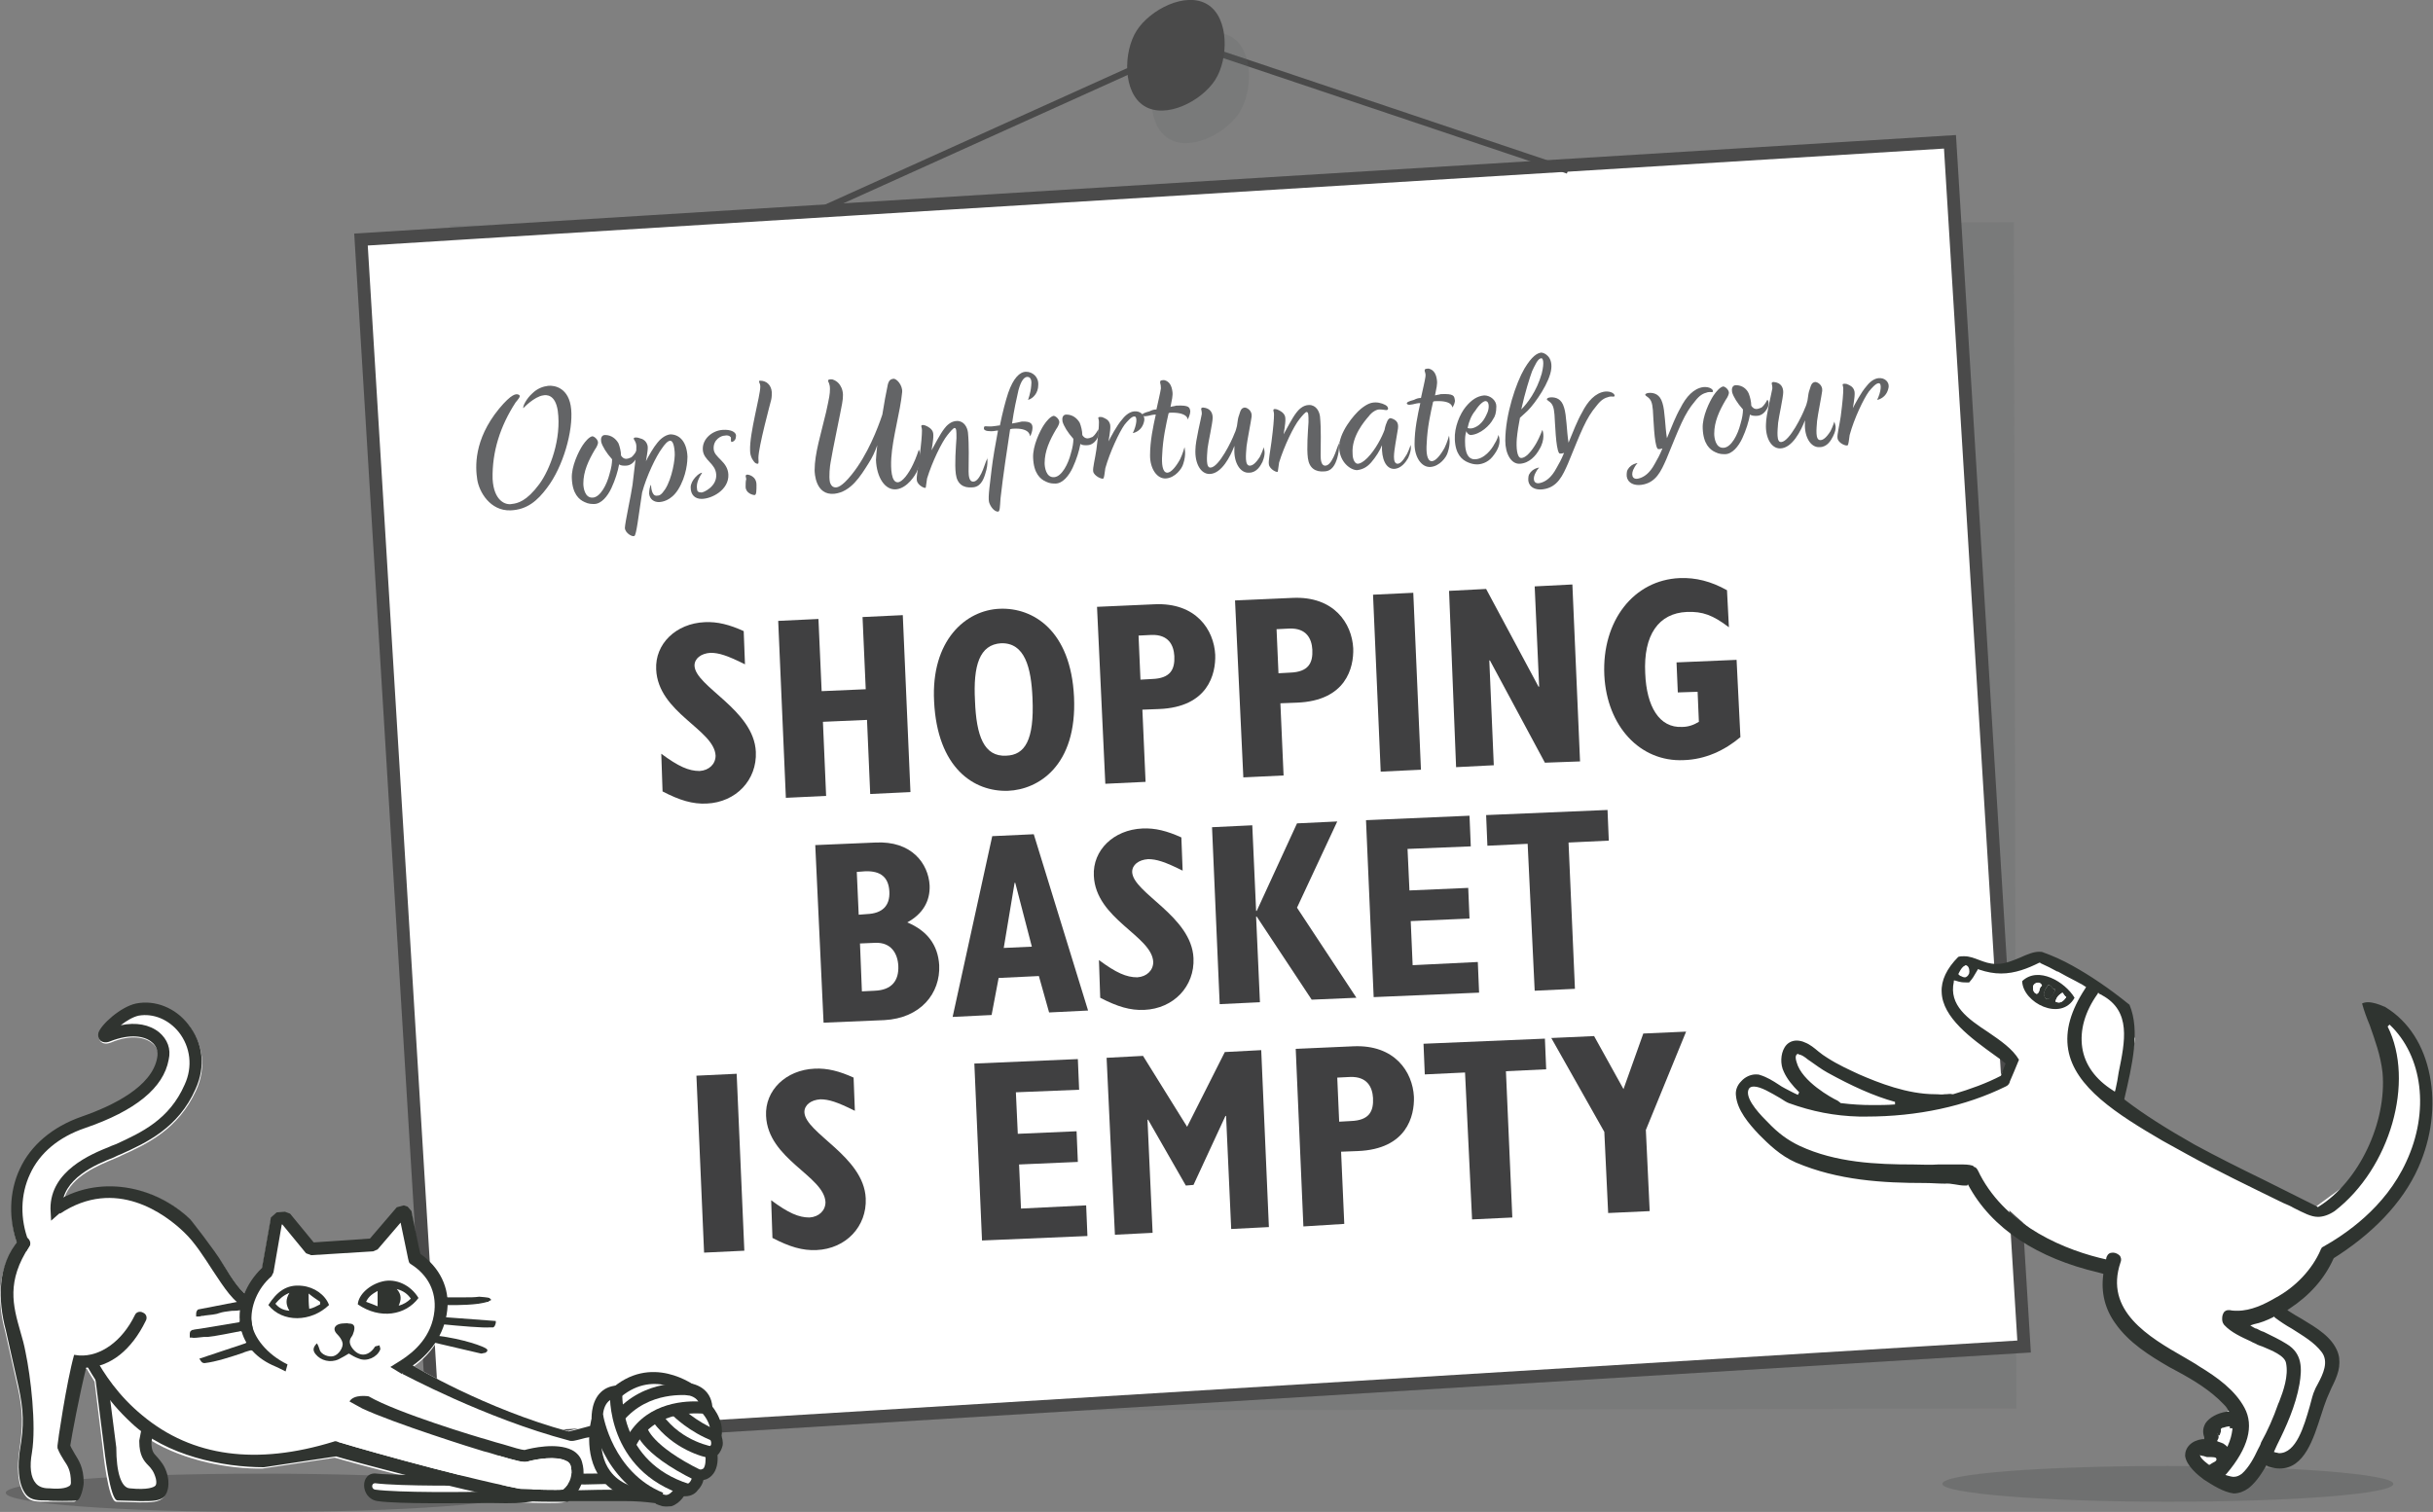
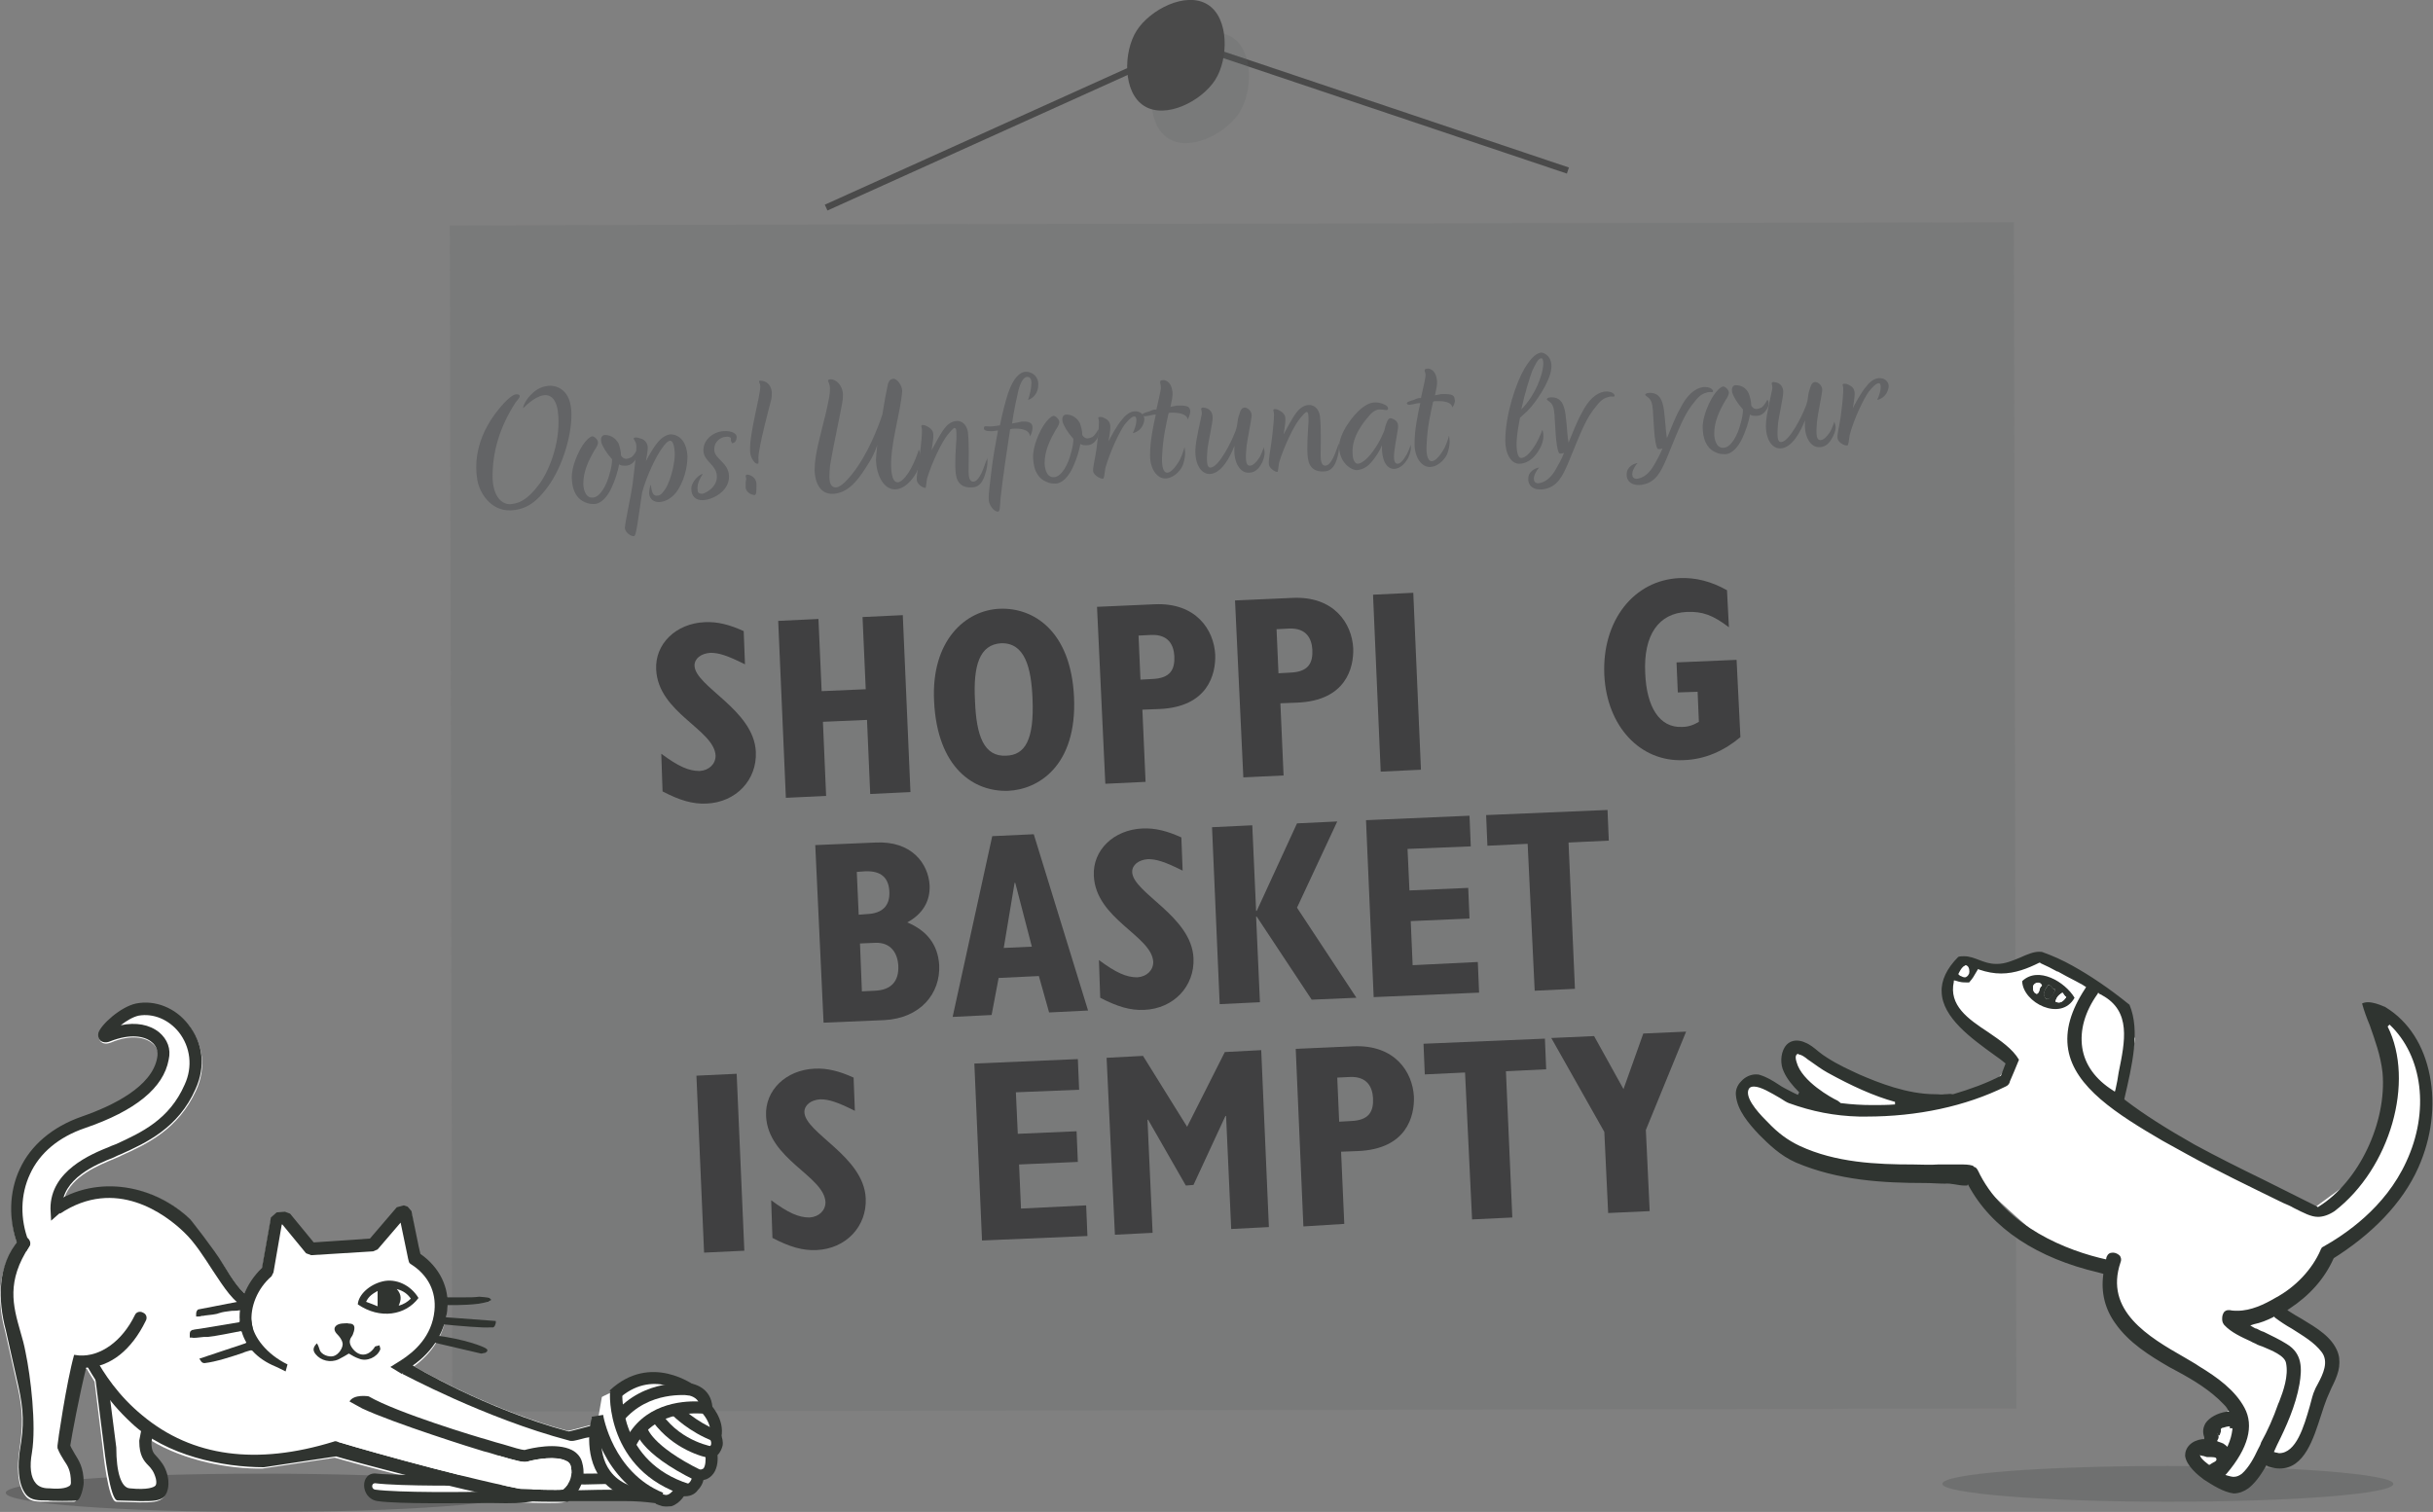
<svg xmlns="http://www.w3.org/2000/svg" version="1.1" id="Layer_1" x="0px" y="0px" viewBox="0 0 380.8 236.7" style="enable-background:new 0 0 380.8 236.7;" xml:space="preserve">
  <rect x="0" y="0" width="380.8" height="236.7" fill="#808080" stroke="none" />
  <style type="text/css">
	.st0{opacity:0.2;fill-rule:evenodd;clip-rule:evenodd;fill:#636466;}
	.st1{fill-rule:evenodd;clip-rule:evenodd;fill:#FFFFFF;stroke:#4A4A4A;stroke-width:2;stroke-miterlimit:10;}
	.st2{fill-rule:evenodd;clip-rule:evenodd;fill:none;stroke:#4A4A4A;stroke-miterlimit:10;}
	.st3{fill-rule:evenodd;clip-rule:evenodd;fill:#4A4A4A;}
	.st4{fill:#404041;}
	.st5{fill:#636466;}
	.st6{opacity:0.2;}
	.st7{fill:#FFFFFF;}
	.st8{fill:#303430;}
	.st9{fill:#2F3430;}
</style>
  <g>
    <g>
      <path class="st0" d="M70.4,35.3c0,0,33-0.1,74.8-0.2c72-0.1,170-0.3,170-0.3l0.4,185.7l-244.8,0.5L70.4,35.3z" />
-       <path class="st1" d="M56.5,37.5c0,0,33.6-2.1,76-4.7c73.1-4.5,172.7-10.6,172.7-10.6l11.6,188.6L68,226L56.5,37.5z" />
      <path class="st2" d="M129.3,32.5l56.9-25.7l59.2,19.9" />
      <path class="st0" d="M192.8,5.8c3.4,2.1,3.3,8.5,1.2,11.8c-2.1,3.3-7.7,6.2-11.1,4.1c-3.4-2.1-3.3-8.5-1.2-11.8    S189.4,3.7,192.8,5.8z" />
      <path class="st3" d="M189,0.7c3.4,2.1,3.3,8.5,1.2,11.8c-2.1,3.3-7.7,6.2-11.1,4.1c-3.4-2.1-3.3-8.5-1.2-11.8S185.6-1.4,189,0.7z" />
    </g>
    <g>
      <path class="st4" d="M103.5,118c2.7,2,4.3,2.7,6,2.7c1.5-0.1,2.5-1.1,2.5-2.4c-0.2-4.1-9-6.7-9.3-13.5c-0.2-4,3.1-7.2,7.6-7.4    c2-0.1,3.9,0.4,6.1,1.4l0.2,5.2c-2.8-1.4-4.1-1.8-5.4-1.8c-1.5,0.1-2.5,0.9-2.5,2c0.1,3.3,9.3,6.9,9.6,13.5    c0.2,4.4-3.1,7.9-7.7,8.1c-2.2,0.1-4.2-0.5-6.9-1.9L103.5,118z" />
      <path class="st4" d="M121.8,97.2l6.3-0.3l0.5,11.3l6.9-0.3L135,96.6l6.3-0.3l1.2,27.7l-6.3,0.3l-0.5-11.6l-6.9,0.3l0.5,11.6    l-6.3,0.3L121.8,97.2z" />
      <path class="st4" d="M156.5,95.3c5.2-0.2,11.1,3.4,11.6,13.8c0.5,10.8-5.6,14.5-10.3,14.7c-5.4,0.2-11.1-3.6-11.6-14    C145.7,100.3,151.1,95.5,156.5,95.3z M157.5,118.3c2.9-0.1,4.4-2.4,4.1-9c-0.2-4.8-1.2-8.7-4.9-8.6c-3.4,0.2-4.4,3.5-4.1,9    C152.8,115.2,154,118.5,157.5,118.3z" />
      <path class="st4" d="M171.7,95l9-0.4c6.5-0.3,9.3,4,9.5,7.9c0.1,3-1.1,8.2-8.8,8.5l-2.6,0.1l0.5,11.3l-6.3,0.3L171.7,95z     M180.3,106.3c2.9-0.1,3.6-1.5,3.5-3.6c-0.1-1.7-0.9-3.4-3.6-3.3l-2,0.1l0.3,6.9L180.3,106.3z" />
      <path class="st4" d="M193.3,94l9-0.4c6.5-0.3,9.3,4,9.5,7.9c0.1,3-1.1,8.2-8.8,8.5l-2.6,0.1l0.5,11.3l-6.3,0.3L193.3,94z     M201.9,105.3c2.9-0.1,3.6-1.5,3.5-3.6c-0.1-1.7-0.9-3.4-3.6-3.3l-2,0.1l0.3,6.9L201.9,105.3z" />
      <path class="st4" d="M214.9,93.1l6.3-0.3l1.2,27.7l-6.3,0.3L214.9,93.1z" />
-       <path class="st4" d="M226.8,92.5l5.8-0.3l8.2,15.3l0.1,0l-0.7-15.7l5.9-0.3l1.2,27.7l-5.5,0.2l-8.6-16l-0.1,0l0.7,16.4l-5.9,0.3    L226.8,92.5z" />
      <path class="st4" d="M272.4,115.4c-2.5,2.1-5.5,3.5-8.9,3.6c-6.8,0.3-12-5.3-12.4-13.3c-0.4-8.5,4.6-14.9,11.8-15.2    c2.5-0.1,4.9,0.5,7.4,1.9l0.3,5.8c-2.5-1.9-4.1-2.5-6.6-2.4c-4.4,0.2-6.8,3.6-6.5,9.6c0.2,5.2,2.2,8.6,5.8,8.4    c0.9,0,1.8-0.3,2.6-0.8l-0.2-4.7l-3.1,0.1l-0.2-4.7l9.4-0.4L272.4,115.4z" />
      <path class="st4" d="M127.6,132.3l9.4-0.4c5.7-0.3,8.3,3.3,8.5,6.7c0.1,2.5-1.1,4.5-3.5,5.8c3.1,1.3,4.8,3.5,5,6.7    c0.2,4.4-2.9,8.3-8.6,8.6l-9.5,0.4L127.6,132.3z M135.7,143.1c2.4-0.1,3.6-1.3,3.5-3.5c-0.1-2.2-1.3-3.3-3.8-3.2l-1.3,0.1l0.3,6.7    L135.7,143.1z M136.9,155.1c2.7-0.1,3.8-1.6,3.7-3.9c-0.1-1.9-1.1-3.7-3.6-3.6l-2.4,0.1l0.3,7.5L136.9,155.1z" />
      <path class="st4" d="M155.3,130.9l6.5-0.3l8.5,27.6l-6.1,0.3l-1.6-5.7l-6.3,0.3l-1.1,5.8l-6.1,0.3L155.3,130.9z M161.5,148.2    l-2.6-10l-0.1,0l-1.7,10.2L161.5,148.2z" />
      <path class="st4" d="M172,150.3c2.7,2,4.3,2.7,6,2.7c1.5-0.1,2.5-1.1,2.5-2.4c-0.2-4.1-9-6.7-9.3-13.5c-0.2-4,3.1-7.2,7.6-7.4    c2-0.1,3.9,0.4,6.1,1.4l0.2,5.2c-2.8-1.4-4.1-1.8-5.4-1.8c-1.5,0.1-2.5,0.9-2.5,2c0.1,3.3,9.3,6.9,9.6,13.5    c0.2,4.4-3.1,7.9-7.7,8.1c-2.2,0.1-4.2-0.5-6.9-1.9L172,150.3z" />
      <path class="st4" d="M189.7,129.5l6.3-0.3l0.6,13.4l0.1,0l6.3-13.7l6.3-0.3l-6.3,13.5l9.3,14.1l-7,0.3l-8.6-13l-0.1,0l0.6,13.4    l-6.3,0.3L189.7,129.5z" />
      <path class="st4" d="M213.8,128.4l16.2-0.7l0.2,4.8l-9.9,0.4l0.3,6.5l9.2-0.4l0.2,4.8l-9.2,0.4l0.3,6.9l10.2-0.5l0.2,4.8    l-16.5,0.7L213.8,128.4z" />
      <path class="st4" d="M239.1,132.1l-6.3,0.3l-0.2-4.8l19-0.8l0.2,4.8l-6.3,0.3l1,22.9l-6.3,0.3L239.1,132.1z" />
      <path class="st4" d="M109,168.4l6.3-0.3l1.2,27.7l-6.3,0.3L109,168.4z" />
      <path class="st4" d="M120.7,187.9c2.7,2,4.3,2.7,6,2.7c1.5-0.1,2.5-1.1,2.5-2.4c-0.2-4.1-9-6.7-9.3-13.5c-0.2-4,3.1-7.2,7.6-7.4    c2-0.1,3.9,0.4,6.1,1.4l0.2,5.2c-2.8-1.4-4.1-1.8-5.4-1.8c-1.5,0.1-2.5,0.9-2.5,2c0.1,3.3,9.3,6.9,9.6,13.5    c0.2,4.4-3.1,7.9-7.7,8.1c-2.2,0.1-4.2-0.5-6.9-1.9L120.7,187.9z" />
      <path class="st4" d="M152.5,166.5l16.2-0.7l0.2,4.8L159,171l0.3,6.5l9.2-0.4l0.2,4.8l-9.2,0.4l0.3,6.9l10.2-0.5l0.2,4.8l-16.5,0.7    L152.5,166.5z" />
      <path class="st4" d="M173.2,165.6l5.7-0.3l6.9,11.1l5.9-11.7l5.7-0.3l1.2,27.7l-5.9,0.3l-0.8-17.7l-0.1,0l-5,10.8l-1.2,0.1    l-5.9-10.3l-0.1,0l0.8,17.7l-5.9,0.3L173.2,165.6z" />
      <path class="st4" d="M202.8,164.2l9-0.4c6.5-0.3,9.3,4,9.5,7.9c0.1,3-1.1,8.2-8.8,8.5l-2.6,0.1l0.5,11.3L204,192L202.8,164.2z     M211.4,175.5c2.9-0.1,3.6-1.5,3.5-3.6c-0.1-1.7-0.9-3.4-3.6-3.3l-2,0.1l0.3,6.9L211.4,175.5z" />
      <path class="st4" d="M229.3,167.9l-6.3,0.3l-0.2-4.8l19-0.8l0.2,4.8l-6.3,0.3l1,22.9l-6.3,0.3L229.3,167.9z" />
      <path class="st4" d="M251.1,177.2l-8.3-14.7l6.7-0.3l4.6,8.3l3.1-8.7l6.7-0.3l-6.3,15.4l0.6,12.7l-6.5,0.3L251.1,177.2z" />
    </g>
    <g>
      <path class="st5" d="M80.7,63c-2.4,3.7-3.7,7.7-3.6,12c0.2,3.5,2.1,4.1,3,3.9c0.9-0.1,2.3-0.4,4.3-3.1c1.7-2.3,3.5-7.1,2.9-11.5    c-0.4-2.6-1.8-2.5-2.3-2.4c-1.4,0.2-3.1,2-3.1,2c-0.1-0.3,0.5-1.5,1.4-2.3c0.8-0.8,1.7-1.1,2.5-1.2c1-0.1,3.3,0.3,3.6,3.7    c0.3,3.3-1.2,8.9-3.8,12.3c-1.5,2-3.1,3.4-5.7,3.5c-3.2,0.1-4.9-2.9-5.2-4.8c-0.3-1.9-0.6-6.2,3.4-11.1c2-2.4,2.7-2.4,3.1-2.2    C81.6,62,81.1,62.5,80.7,63z" />
      <path class="st5" d="M99.5,71.9c-0.5,0.8-1.1,1-1.6,1c-0.4,0-0.7,0-1-0.2c-0.2,1.1-0.6,2.4-1.2,3.7c-0.6,1.3-1.6,2.5-2.7,2.5    c-0.4,0-0.9,0-1.5-0.3c-0.9-0.4-1.9-1.3-2-3.7c-0.1-1.9,1.1-4.3,1.7-5.2c0.4-0.6,1-1.3,1.5-1.4c0.3,0,0.9,0.5,0.9,1    c0,0.2-0.2,0.7-0.5,1.1c-1,1.7-1.8,3.4-1.8,5.3c0,0.6,0.2,2.3,1.5,2.2c1.2-0.1,2.2-2.1,2.6-3.7c0.3-1,0.4-1.7,0.4-2.3    c-0.9-1-1.5-2-1.7-2.7c-0.1-0.5,0-1.1,0.6-1.1c1,0,1.7,0.6,2.1,1.3c0.2,0.5,0.4,1.3,0.4,1.9c0,0,0.2,0.4,0.6,0.5    c0.4,0.1,0.7-0.1,1-0.2c0.5-0.4,0.8-1,0.9-1.2C99.7,70.5,99.9,71.2,99.5,71.9z" />
      <path class="st5" d="M107.6,71.5c0,0.6-0.1,3-1.5,5.2c-1.1,1.7-2.5,1.9-3,1.9c-0.7,0-1.4-0.4-1.5-1.3c0-0.5,0.1-1.2,0.3-1.4    c0,0,0,1.8,0.9,1.7c0.4,0,0.7-0.1,1.3-1c1.1-1.7,1.6-4.8,1.5-5.8c-0.1-1.4-0.4-1.8-0.7-1.8c-0.4,0-0.9,0.6-1.3,1.2    c-0.9,1.2-2.4,4.3-3.1,6.9c-0.6,4-0.9,6.6-1.2,6.8c-0.3,0.2-1.4-0.4-1.5-1.2c0-0.8,1-5.3,1.2-6.8c0.3-2.7,0.6-4.6,0.6-6    c0-0.8-0.5-1.1-0.4-1.3c0.1-0.2,0.7-0.1,0.9,0c0.5,0.1,1,0.4,1.2,1c0.2,0.4,0,1.4-0.2,2.6c0.4-0.8,1.2-2.2,1.8-2.9    c0.3-0.4,1.1-1.2,2-1.3C106.4,68,107.5,69.2,107.6,71.5z" />
-       <path class="st5" d="M114.4,69c0-0.1,0-0.3,0-0.4c0-0.1,0-0.2-0.1-0.2c-0.1-0.2-0.5-0.3-0.9-0.2c-0.5,0-1.8,0.6-1.7,2.1    c0.1,1.4,2.2,1.9,2.3,4c0.1,2.4-2.6,3.8-4.2,3.8c-1,0-1.7-0.6-1.7-1.8c0-1.1,1.3-2.3,1.8-2.3c-0.3,0.5-1,1.5-0.8,2.6    c0,0.3,0.2,0.5,0.7,0.5c0.3,0,2.4-0.9,2.3-2.8c-0.1-1.8-2-2.2-2.1-3.9c-0.1-1.7,1.5-3,3.1-3.1c1.4-0.1,2.1,0.4,2.1,0.9    s-0.2,0.9-0.7,1C114.4,69.1,114.4,69,114.4,69z" />
+       <path class="st5" d="M114.4,69c0-0.1,0-0.3,0-0.4c-0.1-0.2-0.5-0.3-0.9-0.2c-0.5,0-1.8,0.6-1.7,2.1    c0.1,1.4,2.2,1.9,2.3,4c0.1,2.4-2.6,3.8-4.2,3.8c-1,0-1.7-0.6-1.7-1.8c0-1.1,1.3-2.3,1.8-2.3c-0.3,0.5-1,1.5-0.8,2.6    c0,0.3,0.2,0.5,0.7,0.5c0.3,0,2.4-0.9,2.3-2.8c-0.1-1.8-2-2.2-2.1-3.9c-0.1-1.7,1.5-3,3.1-3.1c1.4-0.1,2.1,0.4,2.1,0.9    s-0.2,0.9-0.7,1C114.4,69.1,114.4,69,114.4,69z" />
      <path class="st5" d="M118.4,75.9c0,0.9,0,1.6-0.3,1.6c-0.3,0-1.4-0.3-1.4-1.3c0-0.4,0-0.9,0.1-1.2c0-0.2-0.3-0.7,0.2-0.7    C117.1,74.3,118.4,74.5,118.4,75.9z M120.7,62.6c-0.1,0.4-2,7.4-2,9.1c0,0.4,0.1,0.9-0.1,0.9c-0.4,0-0.6-0.3-0.9-0.8    c-0.2-0.4-0.3-0.8-0.3-1.3c-0.1-2.7,1.6-8.5,1.6-10c0-0.4-0.2-0.6-0.2-0.8c0-0.1,0.1-0.1,0.2-0.1c0.9,0,1.7,0.6,1.8,1.8    C120.8,61.7,120.8,62.2,120.7,62.6z" />
      <path class="st5" d="M143.6,73.6c-0.3,0.8-1.6,2.8-3.3,3c-1.8,0.2-3.1-1.9-3.2-4.6c0-0.4,0.1-1.3,0.2-2.3c-0.3,0.9-0.8,2-1.4,2.9    c-1.2,1.9-2.7,4.4-5.3,4.7c-3,0.3-3.1-3.3-3.1-3.7c0-2.6,1-5.7,1.8-9.1c0.5-2.3,0.6-2.8,0.6-3.6c0-0.9-0.3-1.1-0.3-1.3    c0-0.3,0.7-0.2,0.7-0.2c0.9,0.3,1.2,0.9,1.4,1.3c0.3,0.7,0.3,1.4,0.1,2.5c-0.2,1.2-1.5,7.3-1.8,9.2c-0.1,0.5-0.3,2.2-0.1,3.1    c0.2,0.6,0.5,0.8,0.9,0.8c0.2,0,0.9,0,2.5-2c2.5-3.1,4.1-7.3,4.8-9.4c0.3-1.9,0.6-3.5,0.7-3.9c0.2-1.3,0.4-1.6,1-1.7    c0.5-0.1,1.5,1,1.4,2.1c-0.3,3.1-1.5,7.1-1.7,10.3c-0.1,1.7,0,3.8,1,3.8c0.7,0,1.7-1.3,2.4-2.8c0.5-1,0.9-2.3,0.9-2.3    C143.9,70.5,144.4,71.8,143.6,73.6z" />
      <path class="st5" d="M154.2,74.2c-0.3,1-0.8,2.1-2.1,2.1c-1.3,0.1-2.3-0.5-2.5-2.1c-0.2-1.5,0-4.1,0.1-5.6c0-1.1,0-1.6-0.3-1.6    c-0.2,0-0.7,0.6-1.1,1.1c-0.9,1.1-2.4,4.2-3.2,6.8c-0.1,0.5-0.1,0.9-0.2,1.4c0,0.3-1.3-0.3-1.4-1.1c-0.1-0.5,0.2-2,0.4-3.5    c0.3-2.3,0.4-3.6,0.4-4.3c0-0.4-0.1-0.5-0.1-0.7c0-0.3,0.6-0.1,0.6-0.1c0.5,0.2,1,0.5,1.2,1c0.2,0.5,0,1.7-0.2,2.9    c0.4-0.7,1.3-2.5,2-3.4c0.3-0.4,1-1.2,2-1.2c1.1,0,1.6,1,1.7,1.8c0.2,2,0.1,4.4,0.1,6.1c0,0.7,0.1,1.6,0.7,1.6    c0.5,0,0.9-0.5,1.3-1.3c0.4-0.8,0.6-1.7,1-2.5C154.4,71.7,154.8,72.4,154.2,74.2z" />
      <path class="st5" d="M162.5,60.3c0,1.2-0.8,2.1-1.6,2.3c0,0,0.4-1,0.5-2.2c0.1-0.7,0-1.4-0.6-1.4c-0.5,0-1,0.6-1.4,2.1    c-0.3,1.3-0.7,3.1-1,5.2c0.6-0.1,1.1-0.2,1.5-0.3c1.6-0.1,1.7,0.5,1.7,1c0,0.4-0.2,1.1-0.4,1.3c0,0,0.1-1.2-2.2-1.2    c-0.3,0-0.6,0-0.9,0.1c-0.5,3.3-1.1,7.2-1.5,10.8c-0.1,1.4-0.1,2.1-0.4,2.1c-0.6,0-1.2-0.8-1.4-1.5c-0.2-0.8,0.2-3.2,0.4-5.1    c0.2-1.7,0.6-4,1-6.1c-0.3,0-0.6,0.1-0.8,0.1c-0.2,0-1.5,0.1-1.4-0.5c0-0.5,0.4-0.1,1.7-0.3c0.2,0,0.5-0.1,0.8-0.1    c0.4-2,0.9-3.9,1.3-5.1c0.8-2.3,1.8-3.3,2.8-3.3C161.6,58.2,162.6,59,162.5,60.3z" />
      <path class="st5" d="M171.7,68.7c-0.5,0.8-1.1,1-1.6,1s-0.7,0-1-0.2c-0.2,1.1-0.6,2.4-1.2,3.7c-0.6,1.3-1.6,2.5-2.7,2.5    c-0.4,0-0.9,0-1.5-0.3c-0.9-0.4-1.9-1.3-2-3.7c-0.1-1.9,1.1-4.3,1.7-5.2c0.4-0.6,1-1.3,1.5-1.4c0.3,0,0.9,0.5,0.9,1    c0,0.2-0.2,0.7-0.5,1.1c-1,1.7-1.8,3.4-1.8,5.3c0,0.6,0.2,2.3,1.5,2.2c1.2-0.1,2.2-2.1,2.6-3.7c0.3-1,0.4-1.7,0.4-2.3    c-0.9-1-1.5-2-1.7-2.7c-0.1-0.5,0-1.1,0.6-1.1c1,0,1.7,0.6,2.1,1.3c0.2,0.5,0.4,1.3,0.4,1.9c0,0,0.2,0.4,0.6,0.5    c0.4,0.1,0.7-0.1,1-0.2c0.5-0.4,0.8-1,0.9-1.2C171.9,67.3,172.1,68,171.7,68.7z" />
      <path class="st5" d="M179.1,65.8c-0.3,1.8-1.8,2-1.8,2c0.6-1.2,0.8-2.7,0.2-2.6c-0.4,0-1.1,0.8-1.5,1.3c-0.8,1.1-2.3,4.3-3,6.8    c-0.1,0.8-0.2,1.5-0.3,1.6c-0.2,0.2-1.5-0.4-1.6-1.1c-0.1-0.5,0.3-2,0.5-3.4c0.3-2.3,0.4-3.6,0.4-4.3c0-0.4-0.1-0.5-0.1-0.7    c0-0.2,0.6-0.1,0.6-0.1c0.5,0.2,1,0.4,1.2,1c0.2,0.4,0,1.6-0.2,2.8c0.3-0.6,1.3-2.5,2.1-3.4c0.3-0.4,1-1.2,1.9-1.3    C178.5,64.3,179.2,65,179.1,65.8z" />
      <path class="st5" d="M185.9,65.7c0,0,0.1-1.1-2.5-1.1c-0.2,0-0.4,0-0.5,0.1c-0.4,1.8-0.9,4-1,6.5c-0.1,1.3,0,2.8,0.8,2.8    c0.6,0,1.4-1,2-2.1c0.4-0.8,0.7-1.9,0.7-1.9c0,0.2,0.3,1.1-0.2,2.6c-0.2,0.8-1.3,2.2-2.7,2.3c-1.4,0.1-2.5-1.5-2.5-3.6    c0-2.3,0.5-4.6,0.9-6.4c-0.4,0-0.8,0.1-1.2,0.2c-0.2,0-0.7,0.2-0.9-0.1c-0.1-0.2,0.3-0.4,1.1-0.6c0.4-0.2,0.7-0.3,1.1-0.3    c0.3-1.4,0.6-2.6,0.7-3.3c0-0.8-0.2-0.8-0.1-1.1c0-0.2,0.5-0.2,0.6-0.2c0.9,0.2,1.2,1,1.3,1.8c0.1,0.6-0.1,1.4-0.3,2.4    c0.3-0.1,0.6-0.1,0.9-0.2c2.1-0.1,2.1,0.3,2.2,0.9C186.3,64.8,186,65.5,185.9,65.7z" />
      <path class="st5" d="M197.6,72.3c-0.3,0.6-0.9,1.7-2.1,1.7c-1.4,0.1-2.4-1.6-2.3-3.7c0-0.1,0-0.3,0-0.5c-0.6,1.6-2,4.4-3.9,4.4    c-1.4,0-2.3-1.7-2.2-3.8c0-1.4,0.9-4.9,1-5.6c0-0.5-0.1-0.6-0.1-0.8c0-0.1,0.1-0.2,0.3-0.2c1.2,0.1,1.5,0.9,1.5,1.6    c0,0.8-0.7,3.9-0.8,4.8c-0.1,1.3-0.3,3.1,0.5,3c1.3-0.1,3.3-4.2,3.7-5.3c0.2-0.4,0.3-0.8,0.4-1.2c0.1-0.8,0.2-1.4,0.3-1.6    c0.3-1,0.4-1.2,0.9-1.3c0.4,0,1.2,0.5,1.1,1.4c-0.1,0.8-0.7,3.8-0.8,4.7c-0.1,1.3-0.3,3,0.5,3c0.4,0,0.9-0.3,1.6-1.4    c0.4-0.8,0.6-1.5,0.6-1.5C197.8,70.4,198.2,70.8,197.6,72.3z" />
      <path class="st5" d="M209.3,71.7c-0.3,1-0.8,2.1-2.1,2.1c-1.3,0.1-2.3-0.5-2.5-2.1c-0.2-1.5,0-4.1,0.1-5.6c0-1.1,0-1.6-0.3-1.6    c-0.2,0-0.7,0.6-1.1,1.1c-0.9,1.1-2.4,4.2-3.2,6.8c-0.1,0.5-0.1,0.9-0.2,1.4c0,0.3-1.3-0.3-1.4-1.1c-0.1-0.5,0.2-2,0.4-3.5    c0.3-2.3,0.4-3.6,0.4-4.3c0-0.4-0.1-0.5-0.1-0.7c0-0.3,0.6-0.1,0.6-0.1c0.5,0.2,1,0.5,1.2,1c0.2,0.5,0,1.7-0.2,2.9    c0.4-0.7,1.3-2.5,2-3.4c0.3-0.4,1-1.2,2-1.2c1.1,0,1.6,1,1.7,1.8c0.2,2,0.1,4.4,0.1,6.1c0,0.7,0.1,1.6,0.7,1.6    c0.5,0,0.9-0.5,1.3-1.3c0.4-0.8,0.6-1.7,1-2.5C209.4,69.2,209.8,70,209.3,71.7z" />
      <path class="st5" d="M220.4,71.7c-0.4,0.7-1.1,1.6-2.1,1.7c-1.4,0.1-2.1-1.6-2-3.7c-0.3,0.8-1,1.9-1.7,2.7    c-0.7,0.8-1.4,1.1-2.2,1.2c-1,0-2.7-1.2-2.8-3.5c-0.1-2.3,2.3-5.2,3.4-6.1c1-0.8,1.6-1,2.3-1c0.7,0,1.5,0.3,1.8,0.6    c0.3,0.4,0.1,0.6-0.1,0.6c-0.3,0-0.5-0.1-1.1-0.1c-0.4,0-1.1,0.3-1.7,1.1c-0.6,0.7-2.7,3.1-2.5,5.8c0,1,0.4,1.6,0.8,1.6    c0.3,0,0.8-0.2,1.5-0.9c1.3-1.3,2.3-3.3,2.7-4.4c0.1-0.6,0.3-1.1,0.4-1.3c0.2-0.5,0.5-0.6,0.7-0.5c0.9,0.3,1.1,0.8,1,1.6    c-0.1,0.6-0.3,1.8-0.4,2.4c-0.2,1.3-0.5,3,0.3,3.1c0.4,0,0.8-0.3,1.5-1.5c0.4-0.8,0.6-1.5,0.6-1.5    C220.7,69.7,221.1,70.1,220.4,71.7z" />
      <path class="st5" d="M227.3,63.8c0,0,0.1-1.1-2.5-1c-0.2,0-0.4,0-0.5,0.1c-0.4,1.8-0.9,4-1,6.5c-0.1,1.3,0,2.8,0.8,2.8    c0.6,0,1.4-1,2-2.1c0.4-0.8,0.7-1.9,0.7-1.9c0,0.2,0.3,1.1-0.2,2.6c-0.2,0.8-1.3,2.2-2.7,2.3c-1.4,0.1-2.5-1.5-2.5-3.6    c0-2.3,0.5-4.6,0.9-6.4c-0.4,0-0.8,0.1-1.2,0.2c-0.2,0-0.7,0.2-0.9-0.1c-0.1-0.2,0.3-0.4,1.1-0.6c0.4-0.2,0.7-0.3,1.1-0.3    c0.3-1.4,0.6-2.6,0.7-3.3s-0.2-0.8-0.1-1.1c0-0.2,0.5-0.2,0.6-0.2c0.9,0.2,1.2,1,1.3,1.8c0.1,0.6-0.1,1.4-0.3,2.4    c0.3-0.1,0.6-0.1,0.9-0.2c2.1-0.1,2.1,0.3,2.2,0.9C227.8,62.9,227.5,63.6,227.3,63.8z" />
-       <path class="st5" d="M234.7,69c0,0.6-0.2,1.4-1.1,2.5c-0.8,1-1.9,1.2-2.4,1.2c-0.5,0-0.9-0.1-1.4-0.3c-1-0.4-2-1.3-2.1-3.6    c-0.1-1.9,0.8-4,1.7-5.1s1.8-1.7,2.9-1.8c1,0,1.9,0.8,1.9,1.7c0,1-0.2,1.6-0.5,2c-0.5,1-2,2.4-3.5,2.5c-0.3,0-0.6-0.3-0.7-0.6    c-0.2,0.6-0.2,1.2-0.2,1.6c0,0.6,0,2.8,1.5,2.8s2.7-1.6,3.1-2.4c0.4-0.6,0.6-1.2,0.6-1.4C234.6,68.2,234.7,68.6,234.7,69z     M229.7,67c0.2,0.1,0.6,0.1,0.9,0c1.5-0.5,2-2,2.2-2.4c0.3-0.7,0.3-1.7-0.2-1.8c-0.3-0.1-1,0.4-1.7,1.5    C230.3,65,229.9,66,229.7,67z" />
      <path class="st5" d="M237.4,68.7c-0.1,1.3,0,3,0.7,3c0.7,0,1.6-1,2.4-2.4c0.5-0.9,0.9-2,0.9-2c0.1,0.2,0.5,1.5-0.5,3.1    c-0.5,0.9-1.5,2.1-3,2.2c-1.4,0.1-2.3-1.6-2.3-3.6c0-4.1,1.7-9.1,3-11.3c1.2-2,2-2.4,2.6-2.5c0.5,0,1.8,0.6,1.6,2.5    c-0.2,2.1-2.5,5.4-3.7,6.6c-0.4,0.4-0.9,0.8-1.2,1.1C237.7,66.4,237.5,67.6,237.4,68.7z M238.1,64.1c0.9-0.9,2.4-2.8,3.2-5.6    c0.5-2,0.1-2.4,0-2.4c-0.6-0.1-1.1,1.2-1.5,2C239.4,59.2,238.7,61.4,238.1,64.1z" />
      <path class="st5" d="M251.9,62.1c-0.8,0.2-1.3,0.5-2,1.4c-1.7,2-2.4,4-4.5,9.1c-0.8,1.8-1.6,3.7-3.9,4c-1.6,0.2-2.4-0.7-2.3-1.7    c0-0.5,0.2-0.9,0.7-1.3c0.4-0.3,0.9-0.4,1-0.4c0,0-0.3,0.3-0.5,0.7c-0.6,1-0.4,2,0.7,1.7c0.8-0.2,1.7-0.8,2.5-2.3    c0.5-0.9,0.7-1.2,1.2-2.4c-0.3,0.1-0.7,0.2-0.8,0c-0.5-0.8-0.6-4.6-0.7-6c-0.1-1.2-0.3-1.7-0.9-2.1c-0.3-0.2-0.3-0.3-0.3-0.3    c0-0.1,0.2-0.3,0.7-0.3c0.7,0,1.6,0.2,2,1.6c0.4,1.2,0.4,3.7,0.7,5.5c0.7-1.7,1.4-3.5,2.1-4.7c0.9-1.8,2.1-3.1,3.6-3.3    c1-0.1,1.6,0.4,1.5,0.7C252.6,62.2,252.3,62,251.9,62.1z" />
      <path class="st5" d="M267.3,61.4c-0.8,0.2-1.3,0.5-2,1.4c-1.7,2-2.4,4-4.5,9.1c-0.8,1.8-1.6,3.7-3.9,4c-1.6,0.2-2.4-0.7-2.3-1.7    c0-0.5,0.2-0.9,0.7-1.3c0.4-0.3,0.9-0.4,1-0.4c0,0-0.3,0.3-0.5,0.7c-0.6,1-0.4,2,0.7,1.7c0.8-0.2,1.7-0.8,2.5-2.3    c0.5-0.9,0.7-1.2,1.2-2.4c-0.3,0.1-0.7,0.2-0.8,0c-0.5-0.8-0.6-4.6-0.7-6c-0.1-1.2-0.3-1.7-0.9-2.1c-0.3-0.2-0.3-0.3-0.3-0.3    c0-0.1,0.2-0.3,0.7-0.3c0.7,0,1.6,0.2,2,1.6c0.4,1.2,0.4,3.7,0.7,5.5c0.7-1.7,1.4-3.5,2.1-4.7c0.9-1.8,2.1-3.1,3.6-3.3    c1-0.1,1.6,0.4,1.5,0.7C268,61.5,267.7,61.3,267.3,61.4z" />
      <path class="st5" d="M276.5,64.1c-0.5,0.8-1.1,1-1.6,1c-0.4,0-0.7,0-1-0.2c-0.2,1.1-0.6,2.4-1.2,3.7c-0.6,1.3-1.6,2.5-2.7,2.5    c-0.4,0-0.9,0-1.5-0.3c-0.9-0.4-1.9-1.3-2-3.7c-0.1-1.9,1.1-4.3,1.7-5.2c0.4-0.6,1-1.3,1.5-1.4c0.3,0,0.9,0.5,0.9,1    c0,0.2-0.2,0.7-0.5,1.1c-1,1.7-1.8,3.4-1.8,5.3c0,0.6,0.2,2.3,1.5,2.2c1.2-0.1,2.2-2.1,2.6-3.7c0.3-1,0.4-1.7,0.4-2.3    c-0.9-1-1.5-2-1.7-2.7c-0.1-0.5,0-1.1,0.6-1.1c1,0,1.7,0.6,2,1.3c0.2,0.5,0.4,1.3,0.4,1.9c0,0,0.2,0.4,0.6,0.5    c0.4,0.1,0.7-0.1,1-0.2c0.5-0.4,0.8-1,0.9-1.2C276.8,62.6,277,63.4,276.5,64.1z" />
      <path class="st5" d="M286.9,68.3c-0.3,0.6-0.9,1.7-2.1,1.7c-1.4,0.1-2.4-1.6-2.3-3.7c0-0.1,0-0.3,0-0.5c-0.6,1.6-2,4.4-3.9,4.4    c-1.4,0-2.3-1.7-2.2-3.8c0-1.4,0.9-4.9,1-5.6c0-0.5-0.1-0.6-0.1-0.8c0-0.1,0.1-0.2,0.3-0.2c1.2,0.1,1.5,0.9,1.5,1.6    c0,0.8-0.7,3.9-0.8,4.8c-0.1,1.3-0.3,3.1,0.5,3c1.3-0.1,3.3-4.2,3.7-5.3c0.2-0.4,0.3-0.8,0.4-1.2c0.1-0.8,0.2-1.4,0.3-1.6    c0.3-1,0.4-1.2,0.9-1.3c0.4,0,1.2,0.5,1.1,1.4c-0.1,0.8-0.7,3.8-0.8,4.7c-0.1,1.3-0.3,3,0.5,3c0.4,0,0.9-0.3,1.6-1.4    c0.4-0.8,0.6-1.5,0.6-1.5C287.2,66.5,287.6,66.9,286.9,68.3z" />
      <path class="st5" d="M295.6,60.6c-0.3,1.8-1.8,2-1.8,2c0.6-1.2,0.8-2.7,0.2-2.6c-0.4,0-1.1,0.8-1.5,1.3c-0.8,1.1-2.3,4.2-3,6.8    c-0.1,0.8-0.2,1.5-0.3,1.6c-0.2,0.2-1.5-0.3-1.6-1.1c-0.1-0.5,0.3-2,0.5-3.4c0.3-2.3,0.4-3.6,0.4-4.3c0-0.4-0.1-0.5-0.1-0.7    c0-0.2,0.6-0.1,0.6-0.1c0.5,0.2,1,0.4,1.2,1c0.2,0.4,0,1.6-0.2,2.8c0.3-0.6,1.3-2.5,2.1-3.4c0.3-0.4,1-1.2,1.9-1.3    C295,59.1,295.7,59.8,295.6,60.6z" />
    </g>
    <g>
      <g class="st6">
        <g>
          <path d="M41,230.7c22.2,0,40.1,1.3,40.1,3c0,1.7-18,3-40.1,3c-22.2,0-40.1-1.3-40.1-3C0.9,232,18.9,230.7,41,230.7" />
        </g>
      </g>
      <path class="st7" d="M97.3,226.8c-1.6-4.8-3.2-4.2-4.9-3.7c0,0-3.3,0.9-3.5,0.9c-11.6-3.1-22-8.9-24.1-10.1c3-2.2,4.8-5.2,5.1-8.5    c0.4-3.5-1.2-6.7-4.2-8.8c-0.2-1.1-0.9-4.4-1.3-6.7l-0.6-0.7l-0.6-0.2l-1.1,0.3l-4.2,4.9l-8.8,0.6l-3.7-4.5l-0.8-0.3l-1.3,0.1    l-0.9,0.8l-1.4,7.9c-1.2,1.1-2.1,2.4-2.7,3.7c-1.1-0.9-2.2-2.7-3.4-4.5c-1.4-2.1-5.1-7-5.1-7c-5-4.9-13-6.8-19.7-3.5    c1.1-3.4,5.4-5.1,7.8-6.1c0.4-0.2,0.8-0.3,1.1-0.5c4-1.8,8.9-4.1,11.7-10.2c1.6-3.5,1.1-7.2-1.1-10.1c-2-2.6-5.2-3.8-8.2-3.3    c-2.4,0.4-5.5,3.3-5.9,4.6c-0.1,0.5,0,0.9,0.3,1.2c0.6,0.5,1.3,0.2,1.6,0.1c3.1-1.3,5.3-0.8,6.4,0.1c0.8,0.6,1.1,1.5,0.9,2.5    c-0.8,4.5-6.9,7.5-11.8,9.2c-4.6,1.6-8,4.4-9.7,8.2c-1.6,3.5-1.8,7.6-0.5,11.5c-3.2,3.9-3.1,9.4-1.9,13.7l2,8.9    c0.8,3.6,0.8,5.9,0.2,10c-0.3,2-0.4,5.2,1,6.9c0.8,1,2,0.9,3.4,0.9c0.3,0,4.2,0,4.2,0c0.7-0.1,1.1-2.1,1.1-2.8    c0-2.4-0.7-3.5-1.4-4.5c-0.3-0.4-0.5-0.8-0.7-1.3c0.2-1.3,1.5-8.2,2.5-12.2c0.2,0,0.3,0,0.5,0c0.3,0.6,0.8,1.3,1.2,2l1.3,10.6    c0,0,0.8,8.2,2.1,8.2c0.7,0,3.1,0.1,3.6,0.1c1.9,0,3.1,0,3.8-0.8c0.6-0.7,0.8-2.1,0.4-3.3c-0.4-1.5-1.1-2.2-1.6-2.8    c-0.6-0.6-0.9-1-0.9-2.3l0.1-0.5c5.3,3.2,12.3,4.5,17.5,4.4l11.3-1.7c2.3,0.7,18.6,5.1,28.6,7c0,0,0.1,0,0.1,0    c0.6,0,2.8,0.1,4.7,0.1c1.2,0,2.2,0,2.7-0.2c0.1,0,0.2-0.1,0.3-0.1c0.4-0.3,1-0.8,1.5-1.5c0.3-0.4,0.5-0.9,0.7-1.4    c2.7,0.2,6.5-2.5,6.5-2.5v-1.8L97.3,226.8z" />
      <path class="st8" d="M4.1,195.9L2.8,195c-1.5-4-1.4-8.4,0.3-12c1.7-3.7,5.1-6.6,9.7-8.2c4.9-1.7,11-4.7,11.8-9.2    c0.2-1-0.1-1.9-0.9-2.5c-1.1-0.9-3.3-1.3-6.4-0.1c-0.2,0.1-1,0.4-1.6-0.1c-0.3-0.3-0.4-0.7-0.3-1.2c0.4-1.3,3.5-4.1,5.9-4.6    c3-0.6,6.2,0.7,8.2,3.3c2.3,2.9,2.7,6.6,1.1,10.1c-2.7,6.1-7.7,8.4-11.7,10.2c-0.3,0.1-0.7,0.3-1.1,0.5c-2.8,1.1-8.1,3.3-8.1,7.9    l0,0.5L8,191.1l-0.1-1.9c0-5.9,6.3-8.5,9.3-9.7c0.4-0.2,0.8-0.3,1-0.4c3.9-1.8,8.3-3.8,10.7-9.3c1.3-2.8,0.9-5.9-0.9-8.2    c-1.6-2-4-3-6.3-2.6c-0.9,0.2-1.9,0.8-2.8,1.5c2.4-0.5,4.5-0.1,6,1.1c1.3,1.1,1.9,2.6,1.5,4.3c-0.8,4.4-5.2,8-13.1,10.7    c-4.1,1.4-7.1,3.9-8.6,7.2c-1.5,3.2-1.6,7-0.2,10.6l0.2,0.5L4.1,195.9z" />
      <path class="st8" d="M62.9,215.1l-1.8-1.1l1.6-1c2.2-1.4,4.9-3.8,5.3-7.8c0.3-3-1-5.6-3.7-7.3c-0.3-0.2-0.3-0.2-0.6-1.7l-1-4.8    l-3.6,4.2l-0.7,0.3l-9.7,0.6l-0.8-0.3l-3.7-4.5l-0.1,0l-1.3,7.5l-0.3,0.6c-2.2,1.9-3.4,4.8-3.1,7.4c0.3,2.1,2.3,4.8,5.6,6.4    l-0.3,1.1l-1.2-0.6l-0.9-0.4c-2.8-1.3-4.6-3.5-5-6.3c-0.5-3.1,0.9-6.5,3.4-8.9l1.4-7.9l0.9-0.8l1.3-0.1l0.8,0.3l3.7,4.5l8.8-0.6    l4.2-4.9l1.1-0.3l0.6,0.2l0.6,0.7c0.5,2.3,1.1,5.6,1.4,6.7c3,2.1,4.6,5.3,4.2,8.8c-0.4,3.7-2.6,7-6.2,9.2L62.9,215.1z" />
      <path class="st8" d="M62.4,204.4c0.8-0.2,1.4-0.6,1.9-1.1c-0.5-0.7-1.1-1.2-2.2-1.5C62.9,202.7,62.8,203.5,62.4,204.4 M59.1,204.5    c0-0.9,0-1.6,0-2.4c-0.7,0.4-1.4,0.8-1.8,1.7C57.9,204,58.6,204.3,59.1,204.5 M65.5,203.2c-2,2.7-6,3.4-9.5,1    c0.1-1.5,1.8-3.1,3.9-3.6C62,200.1,64.3,201.2,65.5,203.2" />
-       <path class="st8" d="M50.1,204.2c0-0.1,0-0.2,0-0.4c-0.6-0.4-1.2-0.8-1.8-1.3c0,0.8,0,1.6,0.1,2.4C49,204.8,49.5,204.5,50.1,204.2     M43.1,204.1c0.6,0.7,1.2,1,2.2,1.1c-0.6-1-0.6-1.8,0-2.8C44.3,202.8,43.7,203.4,43.1,204.1 M42,204.3c1.3-2,2.8-3.3,5.3-3    c1.9,0.2,3.6,1.4,4.2,3C48.7,207,44.2,207.1,42,204.3" />
      <path class="st8" d="M49.6,210.3c0.2,0.3,0.3,0.6,0.4,0.9c0.2,0.9,1.5,1.3,2.2,1.1c0.8-0.2,1.6-1.4,1.4-2.1    c-0.1-0.5-0.5-1-0.8-1.3c-0.9-0.9-0.3-1.6,0.7-1.7c0.4,0,0.8-0.1,1.1,0c0.8,0,1,0.4,0.8,1.2c-0.1,0.3-0.2,0.7-0.4,0.9    c-0.4,0.6-0.3,1.1,0.1,1.7c1,1.4,2.4,1.4,3.4,0.1c0.1-0.1,0.1-0.2,0.2-0.3c0.2-0.1,0.5-0.1,0.7-0.2c0,0.2,0.2,0.5,0.1,0.7    c-0.5,1.2-2.1,1.9-3.3,1.4c-0.6-0.2-1.1-0.5-1.6-0.8c-0.5,0.3-1,0.6-1.6,0.9c-1.3,0.6-2.8,0.2-3.6-0.8    C48.9,211.4,49,210.9,49.6,210.3" />
      <path class="st8" d="M39.8,211.1l0.2-0.6l-1.4-8l-0.2,0.6c-0.1,0.3-0.2,0.4-0.2,0.5l-7.2,1.4l-0.1,0.1c-0.2,0.2-0.2,0.5-0.2,0.7    l0,0.3l0.3,0c0.2,0,0.3,0,0.6-0.1l0.2,0c0.4-0.1,0.8-0.1,1.5-0.2c0.5-0.1,0.7-0.1,0.9-0.2c0.3-0.1,0.6-0.2,1.4-0.3    c0.6-0.1,0.8-0.1,1.1-0.1c0.2,0,0.4,0,1-0.1l0,0l0,0c0,0,0,0.2,0,0.6c0,0.3-0.1,0.7-0.1,1c0,0.1-0.1,0.3-0.2,0.3l-6,1    c-0.6,0.1-0.9,0.1-1.2,0.2c0,0-0.1,0-0.1,0c-0.4,0.2-0.4,0.4-0.4,0.8l0,0.4l0.3,0c0.3,0.1,0.9,0,1.9-0.1l0.3,0c0.1,0,0.2,0,0.3,0    c1.7-0.2,3.5-0.6,4.6-0.8c0.2,0,0.4-0.1,0.5-0.1c0.2,0,0.3,0,0.4,0.2l0.6,1.3c0,0.1,0,0.2,0,0.2c0,0.1-0.1,0.1-0.2,0.2l-7.2,2.4    l0.2,0.3c0.1,0.2,0.3,0.4,0.6,0.4c0,0,0,0,0,0c1.8-0.2,4.2-1,6-1.6c0.4-0.2,0.9-0.3,1.2-0.4l0.1,0c0.2,0,0.3,0,0.4,0.1l0.1-0.2    c0,0,0.1,0.1,0.1,0.1L39.8,211.1z" />
      <path class="st8" d="M69.5,206.2L69.5,206.2c-0.1,0-0.2,0-0.3-0.1c-0.1-0.1-0.1-0.2,0-0.3l0.2-1.2c0-0.1,0.2-0.3,0.4-0.3    c0,0,2.8,0.1,5.1-0.2c0.6-0.1,1.1-0.2,1.4-0.3l0.1,0c0,0,0.1,0,0.1-0.1l0.4-0.2l-0.3-0.3c0,0-0.2-0.1-1.6-0.2    c-0.7,0.1-1.4,0.1-2.3,0.1l-0.2,0c-0.7,0-1.5,0-2.4,0c-0.1,0-0.2,0-0.3-0.1l-0.1-0.1l-0.1,0c-0.1,0-0.2,0-0.7,0.8l-0.3,1.4    l-0.5,1.2l-0.6,1.4l-0.6,2.9l0.4-0.4c0,0,0.2-0.1,0.3-0.1l7.7,1.8l0,0c0.2,0,0.4-0.1,0.5-0.1l0.1,0c0.2-0.1,0.3-0.2,0.3-0.2    l0.1-0.2l-0.1-0.2c-0.4-0.4-3.7-1.6-7.8-2.1c-0.1,0-0.2-0.1-0.2-0.2c0-0.1-0.1-0.2,0-0.3l0.5-1.1c0.1-0.1,0.2-0.2,0.4-0.2    c3,0.3,6.6,0.6,7.6,0.5c0,0,0.1,0,0.2,0l0.2,0l0.1,0c0.2-0.1,0.3-0.3,0.4-0.7l0-0.3L69.5,206.2z" />
      <path class="st8" d="M38.5,204.7c-1.9-0.7-3.4-3.1-5.2-5.8c-1.3-2-2.8-4.4-4.5-6c-2.9-2.8-10.7-8.7-19.4-2.9l-1.1-1.6    c7-4.7,16-2.8,21.5,2.5c0,0,3.8,4.8,5.1,7c1.5,2.4,2.9,4.6,4.2,5.1L38.5,204.7z" />
      <path class="st8" d="M22,235c-0.6,0-2.9-0.1-3.6-0.1c-1.2,0-2.1-8.2-2.1-8.2l-1.5-11.9l2.2,2.4l1.2,9.4c0,4,0.8,6.3,2.1,6.4    c2.9,0.3,3.8-0.2,4-0.4c0.2-0.2,0.2-0.6,0.1-1.1c-0.3-1.1-0.7-1.6-1.2-2.1c-0.7-0.7-1.4-1.6-1.4-3.7l0-0.2l0.5-2.6l1.7,1.2    l-0.3,1.7c0,1.3,0.3,1.7,0.9,2.3c0.5,0.6,1.2,1.3,1.6,2.8c0.3,1.2,0.2,2.5-0.4,3.3C25.1,235,23.9,235,22,235" />
      <path class="st8" d="M95.8,228.3l-0.3-0.9c-1-2.8-2.5-2.7-4.6-2.1c-0.8,0.2-1.4,0.4-1.9,0.2c-13.2-3.5-25.9-10.4-26-10.4l0.7-1.9    l0.8,0.5c0.1,0.1,11.5,6.9,24.5,10.4c0.2,0,3.5-0.9,3.5-0.9c1.7-0.5,3.3-1.1,4.9,3.7l0.3,0.9L95.8,228.3z" />
      <path class="st8" d="M83.7,233.2C83.8,233.3,83.8,233.3,83.7,233.2 M59.1,235c3.5,0.5,14.1,0.3,17.6,0.3c2.6,0,8.7,0.5,10.3-2.3    c0.4-0.8,0.5-1.4,0.3-2H72.8c-0.1,0-0.2,0-0.3,0h-2.1v0c-1.5,0-9.9-0.1-11.4-0.3C56.3,230.3,56.3,234.6,59.1,235" />
      <path class="st7" d="M58.7,233.2c3.7,0.5,14.4,0.4,18.1,0.3c1.5,0,8.2,0.5,8.9-1.5c0.2-0.5,0-0.5-1.6-0.1    c-1.9,0.6-4.2,0.5-6.2,0.6c-4,0.1-15.2,0.2-19.2-0.3C58.1,232.2,58.1,233.1,58.7,233.2" />
      <path class="st8" d="M84.6,232.7C84.5,232.7,84.5,232.6,84.6,232.7 M102.3,231c-3.5-0.5-7.2-0.3-10.7-0.3c-2.6,0-8.7-0.5-10.3,2.3    c-0.4,0.8-0.5,1.4-0.3,2h14.5c0.1,0,0.2,0,0.3,0h2.1v0c1.5,0,3,0.1,4.5,0.3C105.1,235.7,105.1,231.3,102.3,231" />
      <path class="st7" d="M102.7,232.7c-3.7-0.5-7.5-0.4-11.2-0.3c-1.5,0-8.2-0.5-8.9,1.5c-0.2,0.5,0,0.9,0.4,1.1h5.4    c-0.9-0.1-1.8-0.3-2.7-0.4c-0.6-0.1-3.1-0.2-1.4-0.7c1.9-0.6,4.2-0.5,6.2-0.6c4-0.1,8.3-0.2,12.3,0.3    C103.3,233.8,103.3,232.8,102.7,232.7" />
      <path class="st7" d="M102.4,215.4c0,0-6.3,2.1-6.5,2.5c-1.2,0.5-1.7,0.8-1.7,0.8l-1,5.8l1.7,6.8l5.6,2.4l3.4,1l1.7-0.3l0.8-1    l2.2-0.5l1.3-1.5l1.4-1.4l0.5-3.2c0,0,0.2-1.3,0.2-1.4c0-0.1-0.4-3.3-0.4-3.3l-1.2-2.5l-1.3-1.9l-4.8-1.7L102.4,215.4z" />
      <path class="st8" d="M107.2,234.1c-12.4-3.9-11.8-16.1-11.7-16.2l1.9,0.1c0,0.4-0.5,10.8,10.4,14.3L107.2,234.1z" />
      <path class="st8" d="M103.1,235.5c-8.9-3.6-10.5-13.2-10.5-13.7l1.8-0.3l-0.9,0.1l0.9-0.1c0,0.1,1.5,9,9.4,12.2L103.1,235.5z" />
      <path class="st8" d="M97.5,222.5l-1.4-1.2c4.8-5.7,11.8-4.7,12.1-4.7l-0.3,1.8l0.1-0.9l-0.1,0.9    C107.6,218.5,101.6,217.6,97.5,222.5" />
      <path class="st8" d="M111.2,228.3c-1.2-0.2-5.8-1.4-9-5.7l1.5-1.1c3.1,4.3,8,5,8,5l-0.2,1.8C111.5,228.4,111.4,228.4,111.2,228.3" />
      <path class="st8" d="M108.9,231.8c-9-4.4-9.5-7.8-9.5-8.2l1.9-0.1l-0.9,0.1l0.9-0.1c0,0,0.6,2.8,8.5,6.7L108.9,231.8z" />
      <path class="st8" d="M111.6,225.6c-3.7-1.4-6.2-3.9-6.3-4l1.3-1.3c0,0,2.4,2.3,5.6,3.6L111.6,225.6z" />
      <path class="st8" d="M106.7,234.2c-0.2,0-0.4-0.1-0.6-0.2l0.6-1.8c0.8,0.3,1.1,0,1.2-0.1c0.3-0.3,0.4-0.7,0.4-0.9l-0.3-1.2    l1.3,0.1c0.6,0,0.7-0.2,0.8-0.2c0.3-0.4,0.4-1.2,0.3-2.3l-0.1-0.6l0.5-0.3c0.4-0.3,0.5-0.5,0.5-0.6c0.1-0.5-0.3-1-0.4-1.2l1.4-1.2    c0.1,0.1,1,1.3,0.8,2.6c-0.1,0.4-0.3,1-0.8,1.5c0.1,1.1-0.1,2.4-0.9,3.2c-0.3,0.3-0.7,0.6-1.3,0.7c-0.1,0.5-0.4,1.1-0.9,1.6    C108.8,233.9,107.9,234.4,106.7,234.2" />
-       <path class="st8" d="M92.6,222.4c0-0.1-0.2-2.6,1.2-4.2c0.7-0.8,1.6-1.2,2.7-1.3l0.1,1.9c-2.4,0.2-2.3,3.2-2.2,3.5L92.6,222.4z" />
      <path class="st8" d="M99.5,226.4l-1.7-0.8c2.8-5.8,8.8-6.3,11.5-6.2c-0.6-0.9-1.7-1-2-1l0-1.9c1.4,0,4,0.8,4.2,3.8l0.1,1.2    l-1.2-0.2C110.1,221.4,102.6,220.2,99.5,226.4" />
      <path class="st8" d="M96.7,219.1l-1.3-1.4c6.5-6.1,13.4-0.7,13.5-0.7l-1.2,1.5C107.5,218.3,102.1,214.1,96.7,219.1" />
      <path class="st8" d="M112.9,225l-1.8-0.4c0.4-1.8-1.3-3.5-1.3-3.5l1.3-1.4C111.1,219.8,113.5,222.1,112.9,225" />
      <path class="st8" d="M103.7,235.8c-0.3-0.1-0.7-0.2-1.1-0.4l0.9-1.6c0.4,0.2,0.7,0.3,1,0.2c0.6-0.2,1.1-1,1.2-1.2l1.7,0.8    c-0.1,0.2-0.8,1.7-2.3,2.2C104.8,235.8,104.3,235.9,103.7,235.8" />
      <path class="st8" d="M100,234.9c-2.6-0.5-4.7-1.7-6-3.5c-2.8-3.8-1.5-9.1-1.4-9.3l1.8,0.5c0,0-1.2,4.6,1.1,7.7    c1.4,1.9,3.8,2.9,7.1,3l-0.1,1.9C101.7,235.1,100.8,235,100,234.9" />
      <path class="st8" d="M7.5,234.9c-1.5,0-2.6,0-3.4-0.9c-1.4-1.7-1.3-4.9-1-6.9c0.7-4,0.6-6.3-0.2-10l-2-8.9    c-1.2-4.5-1.4-10.2,2.1-14.1c0.4-0.4,0.9-0.6,1.3-0.3c0.4,0.3,0.6,0.9,0.3,1.3c-3.6,5.5-2.6,9.2-1.4,13.4c0.3,1,0.6,2.1,0.8,3.2    c0.8,3.8,1.7,11.4,1,15.7c-0.4,2.2-0.2,3.9,0.6,4.8c0.4,0.5,1.1,0.8,2,0.8l0.1,0c2.2,0.2,2.9-0.2,3.2-0.4c0.1-0.1,0.2-0.2,0.2-0.5    c0-1.9-0.5-2.6-1.1-3.5c-0.3-0.5-0.7-1.1-1-1.9l0-0.4c0-0.4,1.4-9.9,2.6-14.2l0.8,0.1c3.3,0.2,6.7-2.2,8.7-6.3    c0.2-0.5,0.8-0.7,1.3-0.4c0.5,0.2,0.7,0.8,0.4,1.3c-2.2,4.5-5.5,7.2-9.3,7.3c-1,3.9-2.3,10.8-2.5,12.2c0.2,0.5,0.5,0.9,0.7,1.3    c0.6,1,1.4,2.1,1.4,4.5c0,0.7-0.5,2.8-1.1,2.8C11.7,235,7.8,235,7.5,234.9" />
      <path class="st8" d="M86,235.1c-1.9,0-4.1-0.1-4.7-0.1c0,0-0.1,0-0.1,0c-10-1.9-26.3-6.3-28.6-7l-11.3,1.7    c-6.4,0-15.3-1.8-20.7-6.9c-4-3.7-6.1-7.4-7.4-9.7c-0.6-1.1,1.8-0.4,1.8-0.4c1.2,2.2,3.5,5.8,7.3,8.9c7.8,6.5,17.9,7.8,29.9,4.1    c0.2-0.1,0.4-0.1,0.6,0c0.2,0.1,18,5.3,28.7,7.4c2.3,0.1,5.6,0.2,6.6,0.1c0.4-0.3,1.8-1.6,1.2-3.8c-0.1-0.2-0.2-0.5-0.7-0.7    c-1.5-0.8-4.6-0.3-6,0.1c-0.7,0.2-1.7-0.1-4.5-0.9c-0.7-0.2-1.5-0.5-2.4-0.7c-1.4-0.4-14.1-4.4-19-6.7l-2-1.1c0.7-1.2,3-0.8,3-0.8    c4.5,2.6,17.1,6.4,18.6,6.8c0.9,0.3,1.7,0.5,2.4,0.7c1.6,0.5,3,0.9,3.4,0.9c1.1-0.3,5-1.2,7.4,0c0.8,0.4,1.4,1.1,1.6,1.9    c0.9,3.1-1,5.3-2.1,6.1c-0.1,0.1-0.2,0.1-0.3,0.1C88.2,235.1,87.1,235.1,86,235.1" />
      <path class="st7" d="M52.8,225.7c0.2,0.1,18,5.3,28.7,7.4c2.3,0.1,5.6,0.2,6.6,0.1c0.4-0.3,1.8-1.6,1.2-3.8    c-0.1-0.2-0.2-0.5-0.7-0.7c-1.5-0.8-4.6-0.3-6,0.1c-0.7,0.2-1.7-0.1-4.5-0.9" />
    </g>
    <g>
      <g class="st6">
        <g>
          <path class="st9" d="M304,232.3c0,1.5,15.8,2.8,35.3,2.8c19.5,0,35.3-1.2,35.3-2.8c0-1.5-15.8-2.8-35.3-2.8      C319.8,229.5,304,230.7,304,232.3" />
        </g>
      </g>
      <path class="st7" d="M372.6,158.3l1.1,14.9l-4.1,10.5l-8.1,5.9l-24-13.3l-5.4-3.6l2.1-10.1l-3.9-7.3l-10.8-5.7l-3.5,1.8l-8.4-0.8    l-2,1.2l-0.7,4.6l5.9,6.1l3.9,3.6l-3.2,4.5c0,0-9.1,3.4-18.4-1.1c-9.3-4.5-14.7-6.5-12.8-3.5c1.8,3.1,4.7,6.6,4.7,6.6    s-4.9-1.3-7.3-2.6c-2.4-1.3-5.6-1-5,1.4c0.6,2.4,7.2,8.2,10.2,9.3c3,1.1,13.5,3,17.1,2.9c3.7-0.1,7-2.6,8.6-0.1    c1.6,2.5,12,11.6,13.9,12.6c1.9,1,7.5,2.5,7.5,2.5s0.1,4.7,1.9,7.2c1.8,2.5,7.8,7.3,11.7,9.3c3.8,2.1,7.4,4.2,5.9,5.3    c-1.5,1.1-5.1,2.8-3.9,3.9c1.2,1.2-1.1,1.6-1.5,1.9c-0.3,0.4-1.5,1.9,1.6,3.9c3.1,1.9,4.1,2.8,5.9,1.4c1.8-1.4,2.6-3.3,3.4-2.9    c0.8,0.4,2.1,1.6,4.1-1.1c1.9-2.7,3.4-6.1,4.1-8.4c0.6-2.3,4.4-5.1,2.3-7.3c-2.1-2.3-8.3-6.5-8.8-7.1s0.5,0.3,3.1-2.4    c2.5-2.7,3-5.2,4.3-5.9c1.3-0.8,9.9-7.6,13.3-14c3.3-6.4,1.8-17.1-0.3-20.2C374.7,159.4,372.6,158.3,372.6,158.3" />
      <path class="st7" d="M328.4,155.4c6.1,2.9,3.4,9.4,2.4,15.2C325.5,167.5,323.9,161.7,328.4,155.4" />
      <path class="st9" d="M316.5,153.6c2.5-2.4,6.7,0.1,8.2,2.6C322.6,160,316.6,157,316.5,153.6 M320.6,154.2c-0.6,0.7-1,1.6-0.3,2.2    c0.7,0,1-0.7,1.4-1.5C321,154.8,321.2,154.3,320.6,154.2 M319.6,154.3c-0.2-0.6-1.2-0.6-1.4,0.1c0,0.5,0,1,0.6,1.2    C319.4,155.2,319,154.7,319.6,154.3 M322.8,155.4c-0.4,0.3-0.9,0.6-1.1,1.4c0.8,0.4,1.2-0.1,1.7-0.7    C323.1,155.9,323,155.6,322.8,155.4" />
      <path class="st9" d="M320.6,154.2c0.7,0.1,0.4,0.6,1.1,0.7c-0.3,0.9-0.7,1.6-1.4,1.5C319.5,155.8,320,154.9,320.6,154.2" />
      <path class="st7" d="M319.6,154.3c-0.6,0.5-0.2,1-0.8,1.3c-0.6-0.2-0.6-0.7-0.6-1.2C318.5,153.7,319.4,153.6,319.6,154.3" />
      <path class="st7" d="M322.8,155.4c0.2,0.2,0.3,0.5,0.6,0.7c-0.4,0.6-0.9,1.1-1.7,0.7C321.9,156,322.3,155.7,322.8,155.4" />
      <path class="st9" d="M307.5,151.2c-0.3,0.1-0.6,0.5-0.9,1.1l-0.1,0.2l0.1,0.1c0.1,0.1,0.2,0.2,0.3,0.2c0.2,0.1,0.4,0.2,0.6,0.2    c0.1,0,0.2,0,0.3-0.1c0.2-0.1,0.3-0.3,0.4-0.5c0.1-0.4,0-1-0.3-1.2c-0.1,0-0.1-0.1-0.2-0.1C307.6,151.1,307.6,151.1,307.5,151.2     M328.4,155.4l-0.1,0.2c-2,2.8-2.8,5.7-2.4,8.4c0.4,2.7,2.1,5,4.8,6.7l0.3,0.2l0.1-0.3c0.2-0.9,0.4-1.9,0.5-2.7    c1-4.9,2-9.6-2.6-12.1c-0.1-0.1-0.2-0.1-0.4-0.2L328.4,155.4z M281.2,165.1c-0.2,0.2-0.2,0.6,0,1.2c0.8,3,5.5,5.6,6.4,6    c0.1,0.1,0.3,0.2,0.4,0.3l0.1,0.1l0.1,0c1.6,0.2,3.2,0.3,4.9,0.3c1.1,0,2.3,0,3.5-0.1l0-0.4c-3.3-0.9-6.8-2.5-10.6-4.6    c-0.9-0.5-1.7-1.1-2.7-1.8l-0.3-0.2c-0.6-0.5-1.1-0.8-1.4-0.8C281.4,164.9,281.3,165,281.2,165.1 M349,223.3c-0.4,0-0.7,0.1-1,0.2    c-0.2,0-0.3,0.1-0.4,0.2l0,0.4l-0.2,0.6h-0.2l-0.1-0.3l0-0.1l0,0.1l0,0.3h0l0-0.2c0.2,0.3,0.2,0.6,0,0.9l-0.1,0.2l0.2,0.1    c0.3,0.1,0.6,0.2,0.8,0.3c0.1,0.1,0.3,0.2,0.4,0.3l0.2,0.2l0.1-0.2c0.4-0.9,0.6-1.7,0.7-2.5l0-0.2l-0.2,0c-0.1,0-0.1,0-0.2,0    L349,223.3z M355.9,206.1l-0.1,0.1c-1,0.5-2,0.9-3,1.1l-0.6,0.2l0.5,0.3c0.2,0.1,0.3,0.2,0.5,0.2c0.4,0.2,0.7,0.4,1.1,0.5    c1.2,0.6,2.5,1.2,3.6,1.9c2.5,1.5,2.4,3.9,2,6.3c-0.6,3.4-2.1,6.7-3.5,9.5l-0.5,1.1l0.3,0.1c0.2,0,0.4,0.1,0.5,0.1    c2.7,0,3.9-4.2,4.8-7.3c0.3-1.1,0.5-2,0.8-2.6c0.1-0.3,0.3-0.6,0.5-1c0.8-1.5,1.7-3.4,0.6-4.9c-1.2-1.6-3-2.6-4.7-3.7    c-0.9-0.5-1.8-1.1-2.6-1.7L355.9,206.1z M345.4,228.1L345.4,228.1c-0.1,0-0.5-0.2-0.8-0.2l-0.3-0.1l0.1,0.2c0,0.1,0.1,0.1,0.1,0.2    c0.3,0.4,0.8,0.8,1.2,1.1l0.2,0l0.1-0.1c0.4-0.3,1-0.4,0.9-0.8C346.9,228.1,346.4,228.1,345.4,228.1L345.4,228.1z M309,182.7    c0.4,0,0.7,0.8,0.9,1.2c4.3,8.2,13.5,11.9,19.9,13.3c0.1,0,0,0.4,0.1,0.5l-0.3-0.4l0.1-0.5c0.2-0.5,0.5-0.7,1-0.7    c0.4,0,0.8,0.2,1.1,0.5c0.1,0.2,0.3,0.5,0.1,1c-2.6,7.6,4.4,11.7,10,14.9c0.8,0.5,1.6,0.9,2.3,1.4c2.8,1.7,5.6,3.7,7.1,6.5    c1.5,2.8,0.6,6.3-2.8,10.3l-0.2,0.2l0.3,0.1c0.4,0.1,0.7,0.2,1,0.2c0.5,0,0.9-0.2,1.3-0.5c1.1-1,1.9-2.5,2.5-3.8    c0.2-0.4,0.4-0.7,0.5-1.1c1-1.8,1.9-3.8,2.7-6.1l0.1-0.2c0.7-1.8,1.5-4.1,1.1-6.1c-0.2-1.2-2.3-2-3.7-2.6    c-0.3-0.1-0.6-0.2-0.8-0.3c-0.3-0.2-0.7-0.3-1-0.5c-1.5-0.7-3.1-1.4-4.2-2.6c-0.3-0.4-0.3-0.7-0.3-1c0-0.4,0.1-0.7,0.3-1    c0.2-0.2,0.4-0.3,0.7-0.3c0.1,0,0.2,0,0.2,0c0.4,0.1,0.8,0.1,1.2,0.1c2.1,0,4.2-1,5.9-2c3.2-1.7,5.8-4.5,7.1-7.5    c0-0.1,0.1-0.2,0.1-0.2l0.1-0.2c3.6-2,9.9-6.2,13.2-13.4c3.7-7.9,2.6-16.6-2.6-21.5l-0.3,0.3c4.3,8.6,0.4,22.2-8.3,28.9    c-0.9,0.6-1.8,0.9-2.6,0.9c-1.1,0-2.2-0.6-3.8-1.4c-0.5-0.3-1-0.5-1.7-0.8c-5.5-2.7-10.1-4.9-15-7.6c-1.3-0.7-2.5-1.4-3.8-2.1    c-7.2-4.2-13.8-8.4-14.8-14.3c-0.5-3,0.4-6.1,2.7-9.6l0.1-0.2l-0.2-0.1c-0.4-0.3-0.9-0.5-1.4-0.8c-1-0.5-1.9-1-2.8-1.5l-0.1,0    c-0.9-0.5-1.7-0.9-2.6-1.3l-0.1-0.1l-0.1,0c-1.8,0.9-3.8,1.7-6,1.7c-1.1,0-2.2-0.2-3.4-0.6l-0.2-0.1l-0.3,0.5    c-0.4,0.7-0.5,0.9-1.1,1.6l-0.3,0c-0.7,0-1,0-1.9-0.3l-0.2,0l0,0.2c-0.8,3.7,2.2,5.8,5.4,7.9c1.9,1.3,3.8,2.6,4.8,4.3    c-0.4,1-1.2,2.9-1.6,3.8l0.2-1.2l0,0.5c0,0.2,0,0.8-0.7,1.1c-6.3,3.1-13.8,4.7-21.8,4.7c-0.4,0-0.7,0-1.1,0    c-3.9-0.1-7.4-0.8-11-2.1c-0.3-0.1-0.8-0.4-1.4-0.8c-1.4-0.8-3-1.8-4.1-1.8c-0.5,0-0.7,0.2-0.8,0.4c-0.6,1.2,1.1,3.3,2.7,4.9    l0.2,0.2c1.7,1.8,3.2,2.9,5.1,3.8c5.6,2.6,11.9,2.9,17.8,2.9c1.3,0,2.6,0.1,3.8,0c1.3,0,2.5,0,3.7,0h0.3c0.6,0,1.5,0.1,1.6,0.3     M344.9,231.6c-0.8-0.6-2.7-2.1-2.9-3.7c0-0.6,0.2-1.2,0.7-1.7c0.5-0.5,1.2-0.8,2-0.9l0.3,0L345,225c-0.3-0.8-0.2-1.5,0.2-2.2    c0.6-0.9,1.9-1.6,3.3-1.8l0.4,0l-0.2-0.3c-0.2-0.4-0.5-0.7-0.7-0.9c-2-2.1-4.6-3.7-7.2-5.1c-0.4-0.2-0.9-0.5-1.3-0.7    c-3.1-1.8-6.3-3.8-8.4-6.8c-1.6-2.2-2.3-4.8-1.9-7.7l0-0.3l0.6,0.2c-0.1,0-0.2,0.1-0.3,0.1c-0.1,0-1-0.3-1.1-0.3    c-9.4-2.2-16.7-6.8-20.4-13.8l-0.1,0.2h-0.4c-1,0-2.1-0.4-3.1-0.3c-1,0-2.1-0.1-3.1-0.1c-6.6,0-13.6-0.4-20.2-3.2    c-2.5-1.1-4.3-2.9-5.8-4.4c-1.6-1.7-3.4-3.8-3.6-6.1c-0.1-0.8,0.2-1.6,0.8-2.2c0.6-0.7,1.5-1.1,2.3-1.1c0.2,0,0.5,0,0.7,0.1    c1,0.3,2,0.9,2.9,1.5c0.3,0.2,0.6,0.4,1,0.6c0.6,0.3,1.3,0.7,2,1l0.2-0.4c-1.1-1.1-1.9-2.1-2.4-3.2c-0.6-1.2-0.5-2.8,0.1-3.8    c0.4-0.7,1.1-1.1,1.9-1.1c0.4,0,0.9,0.1,1.3,0.3c0.8,0.3,1.5,0.9,2.1,1.4c0.5,0.4,0.9,0.7,1.4,1c1.7,1.1,3.5,1.9,5,2.6    c3,1.3,7.5,3.1,11.9,3.1c0.7,0,0.9,0.1,1.5,0c0.1,0,0.1,0,0.2,0c0.1,0,0.8-0.1,0.9,0l0.1,0l0.1,0c2.7-0.8,5.2-1.7,7.5-2.9    c0,0,0.1,0,0.2-0.1l0.4-0.1l-0.7,0.4l0.8-2.1l-0.1-0.1c-0.5-0.4-1-0.8-1.6-1.2c-3.6-2.6-8.2-5.9-8.3-9.9c-0.1-1.8,0.8-3.7,2.6-5.5    c0.3-0.1,0.6-0.1,0.9-0.1c0.9,0,1.6,0.3,2.4,0.6c0.8,0.3,1.6,0.6,2.6,0.6l0.2,0c1.2,0,2.4-0.5,3.6-1c1.1-0.5,2.1-0.9,2.9-0.9    c0.3,0,0.5,0,0.7,0.1c1.4,0.5,3,1.2,4.6,2.1c2.7,1.5,5.7,3.5,8.9,6.1c1.7,4.1,0.4,9.5-0.8,14.7l0,0.1l0.1,0.1    c3,2.3,6.5,4.5,10.9,7c3.5,1.9,7.1,3.7,10.6,5.4l0.2,0.1c2.8,1.4,5.6,2.8,8.4,4.2l0.1,0.1l0.1-0.1c6.3-3.9,10.7-13.2,10-21    c-0.3-2.7-1.2-5.1-2-7.4c-0.5-1.2-0.9-2.3-1.2-3.4c0.2-0.1,0.5-0.2,0.9-0.2c0.8,0,1.7,0.3,2.6,0.7c0.1,0,0.2,0.1,0.2,0.1    c3.6,2.2,6,6,6.9,10.7c0.9,4.6,0.3,9.7-1.8,14.4c-2.5,5.6-7.3,10.5-13.6,14.4l0.4-0.3l-0.1,0.2c-1.4,3.1-3.7,5.7-6.9,7.8l-0.3,0.2    l0.3,0.2c0.6,0.4,1.3,0.8,2,1.2c2.3,1.4,4.7,2.8,5.6,5.2c0.7,2-0.1,3.8-1,5.6c-0.2,0.5-0.5,1.1-0.7,1.6c-0.3,0.8-0.6,1.6-0.9,2.6    c-1.2,3.7-2.6,8.4-6.5,8.4c-0.5,0-1.1-0.1-1.7-0.3c-0.1,0-0.2-0.1-0.2-0.1l-0.2-0.1l-0.1,0.2c-0.9,1.6-1.8,2.7-2.7,3.4    c-0.7,0.5-1.5,0.8-2.3,0.8C348,233.6,346.3,232.5,344.9,231.6" />
    </g>
  </g>
</svg>